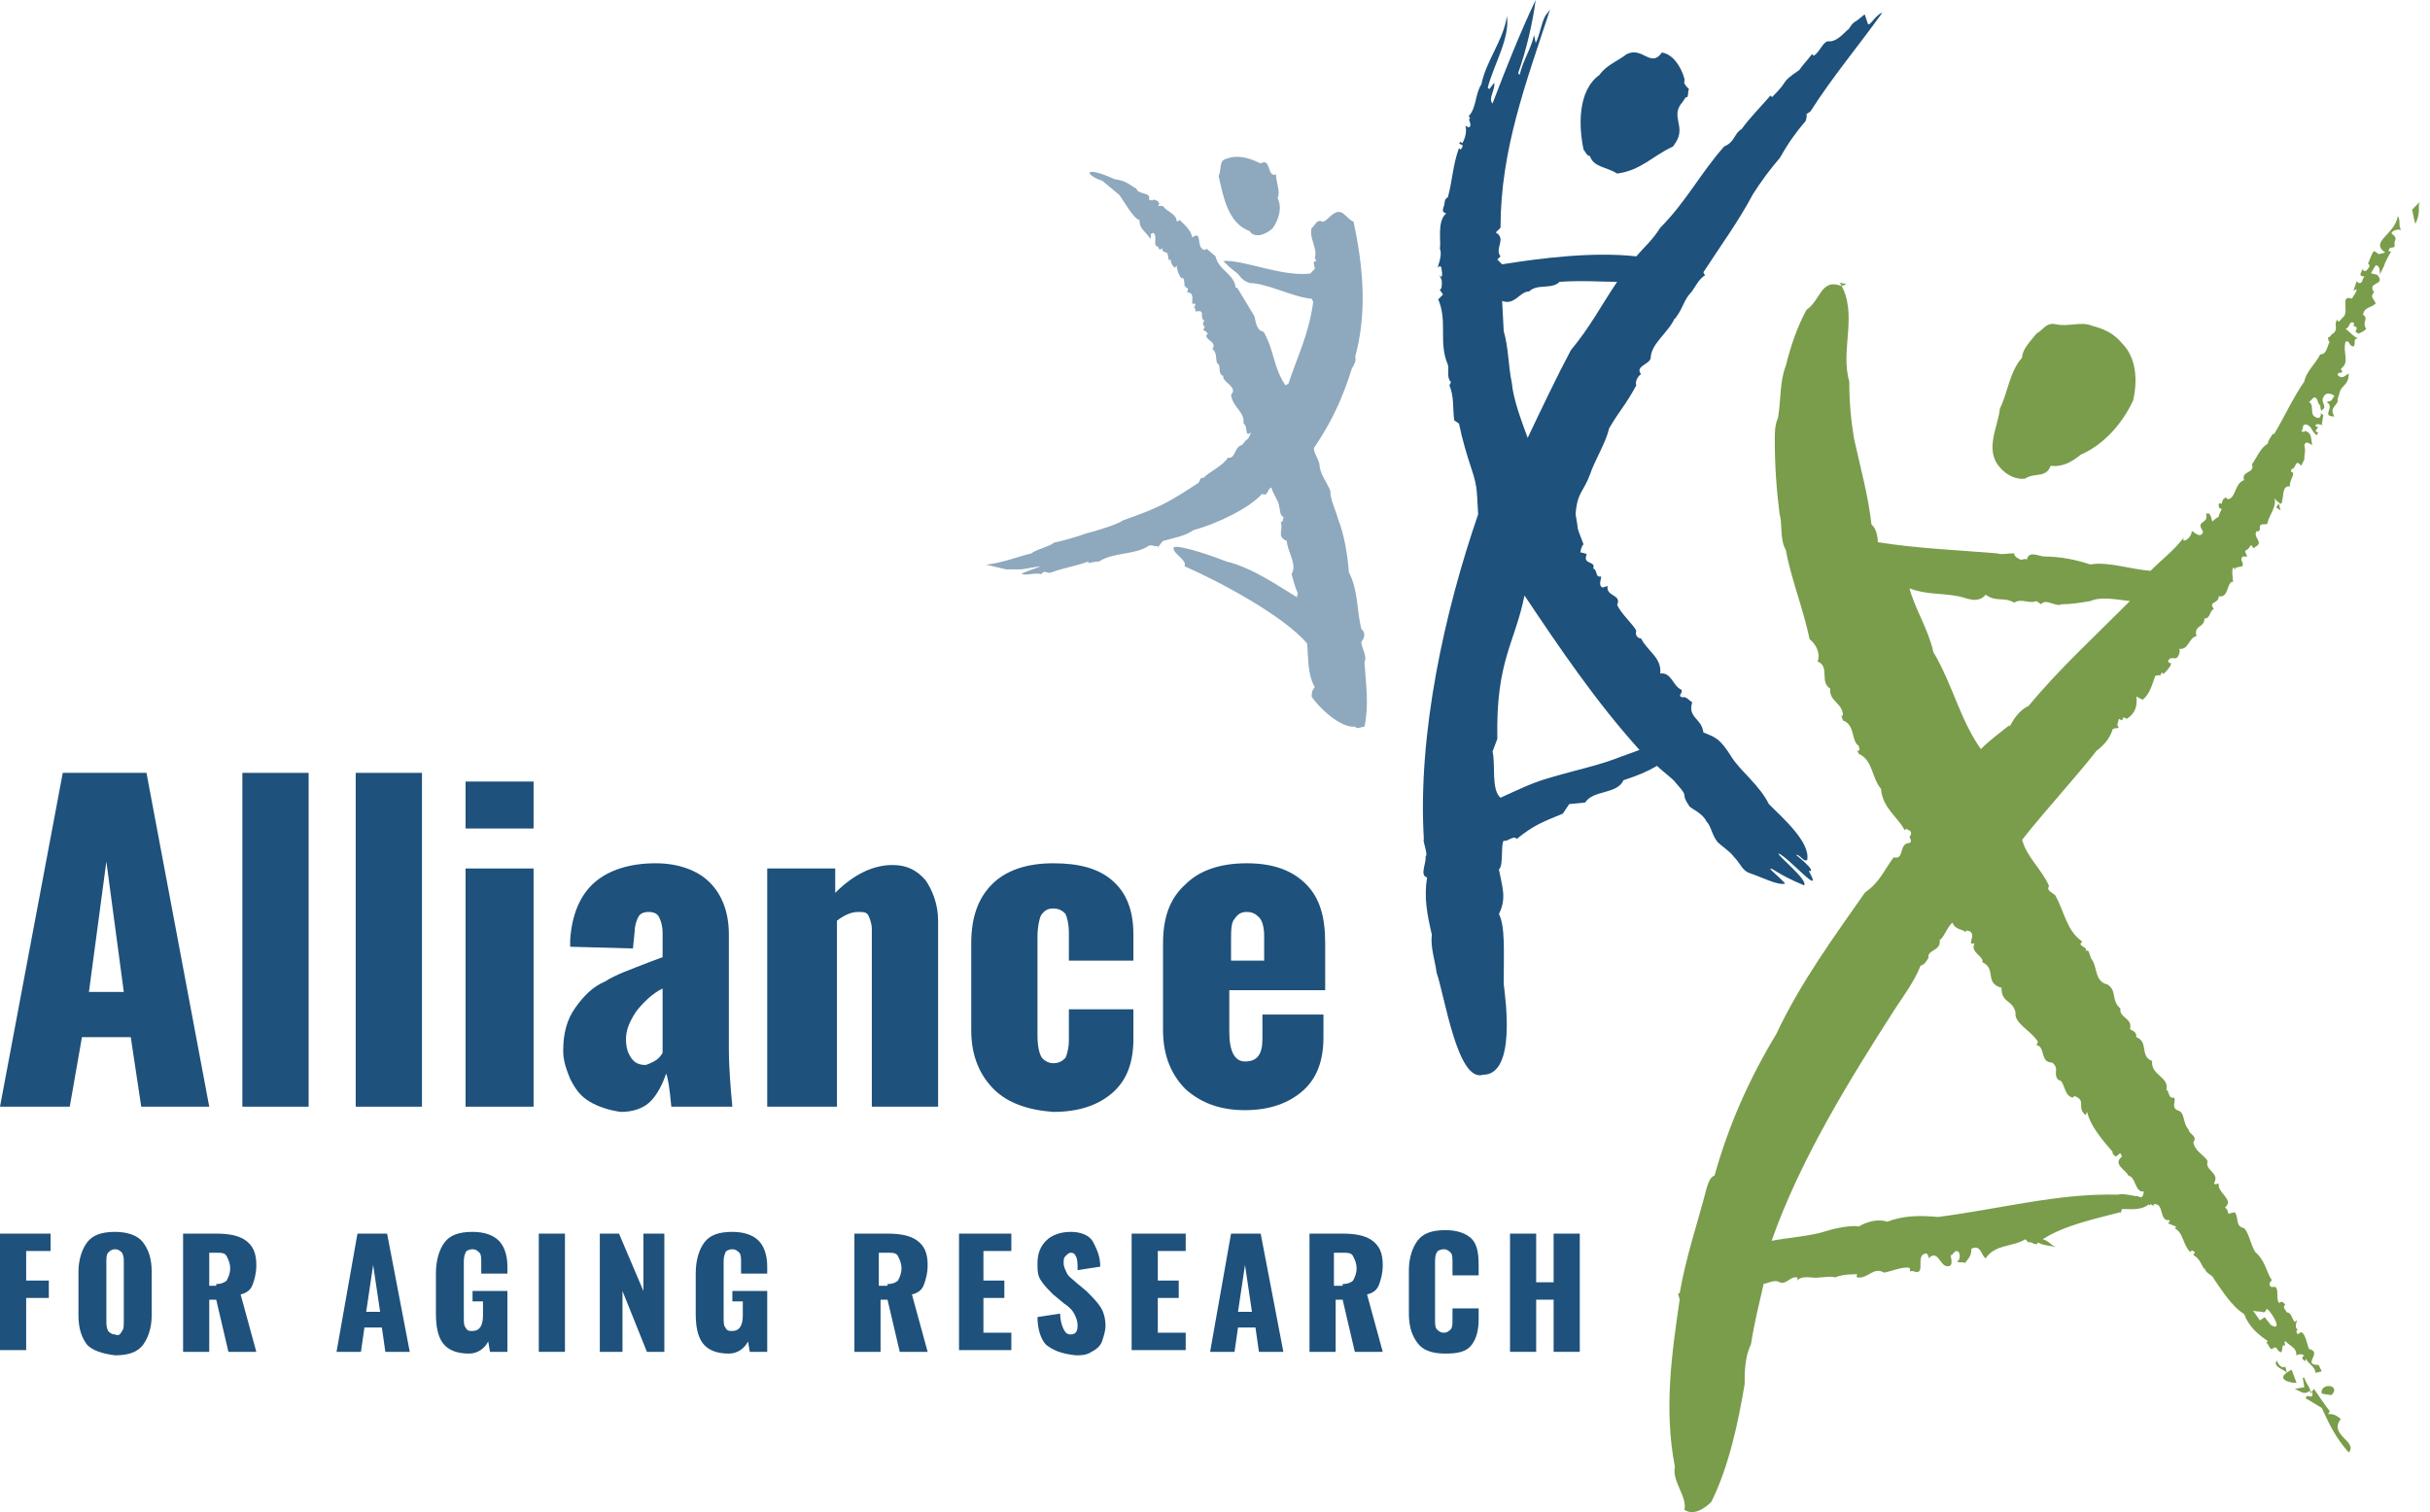
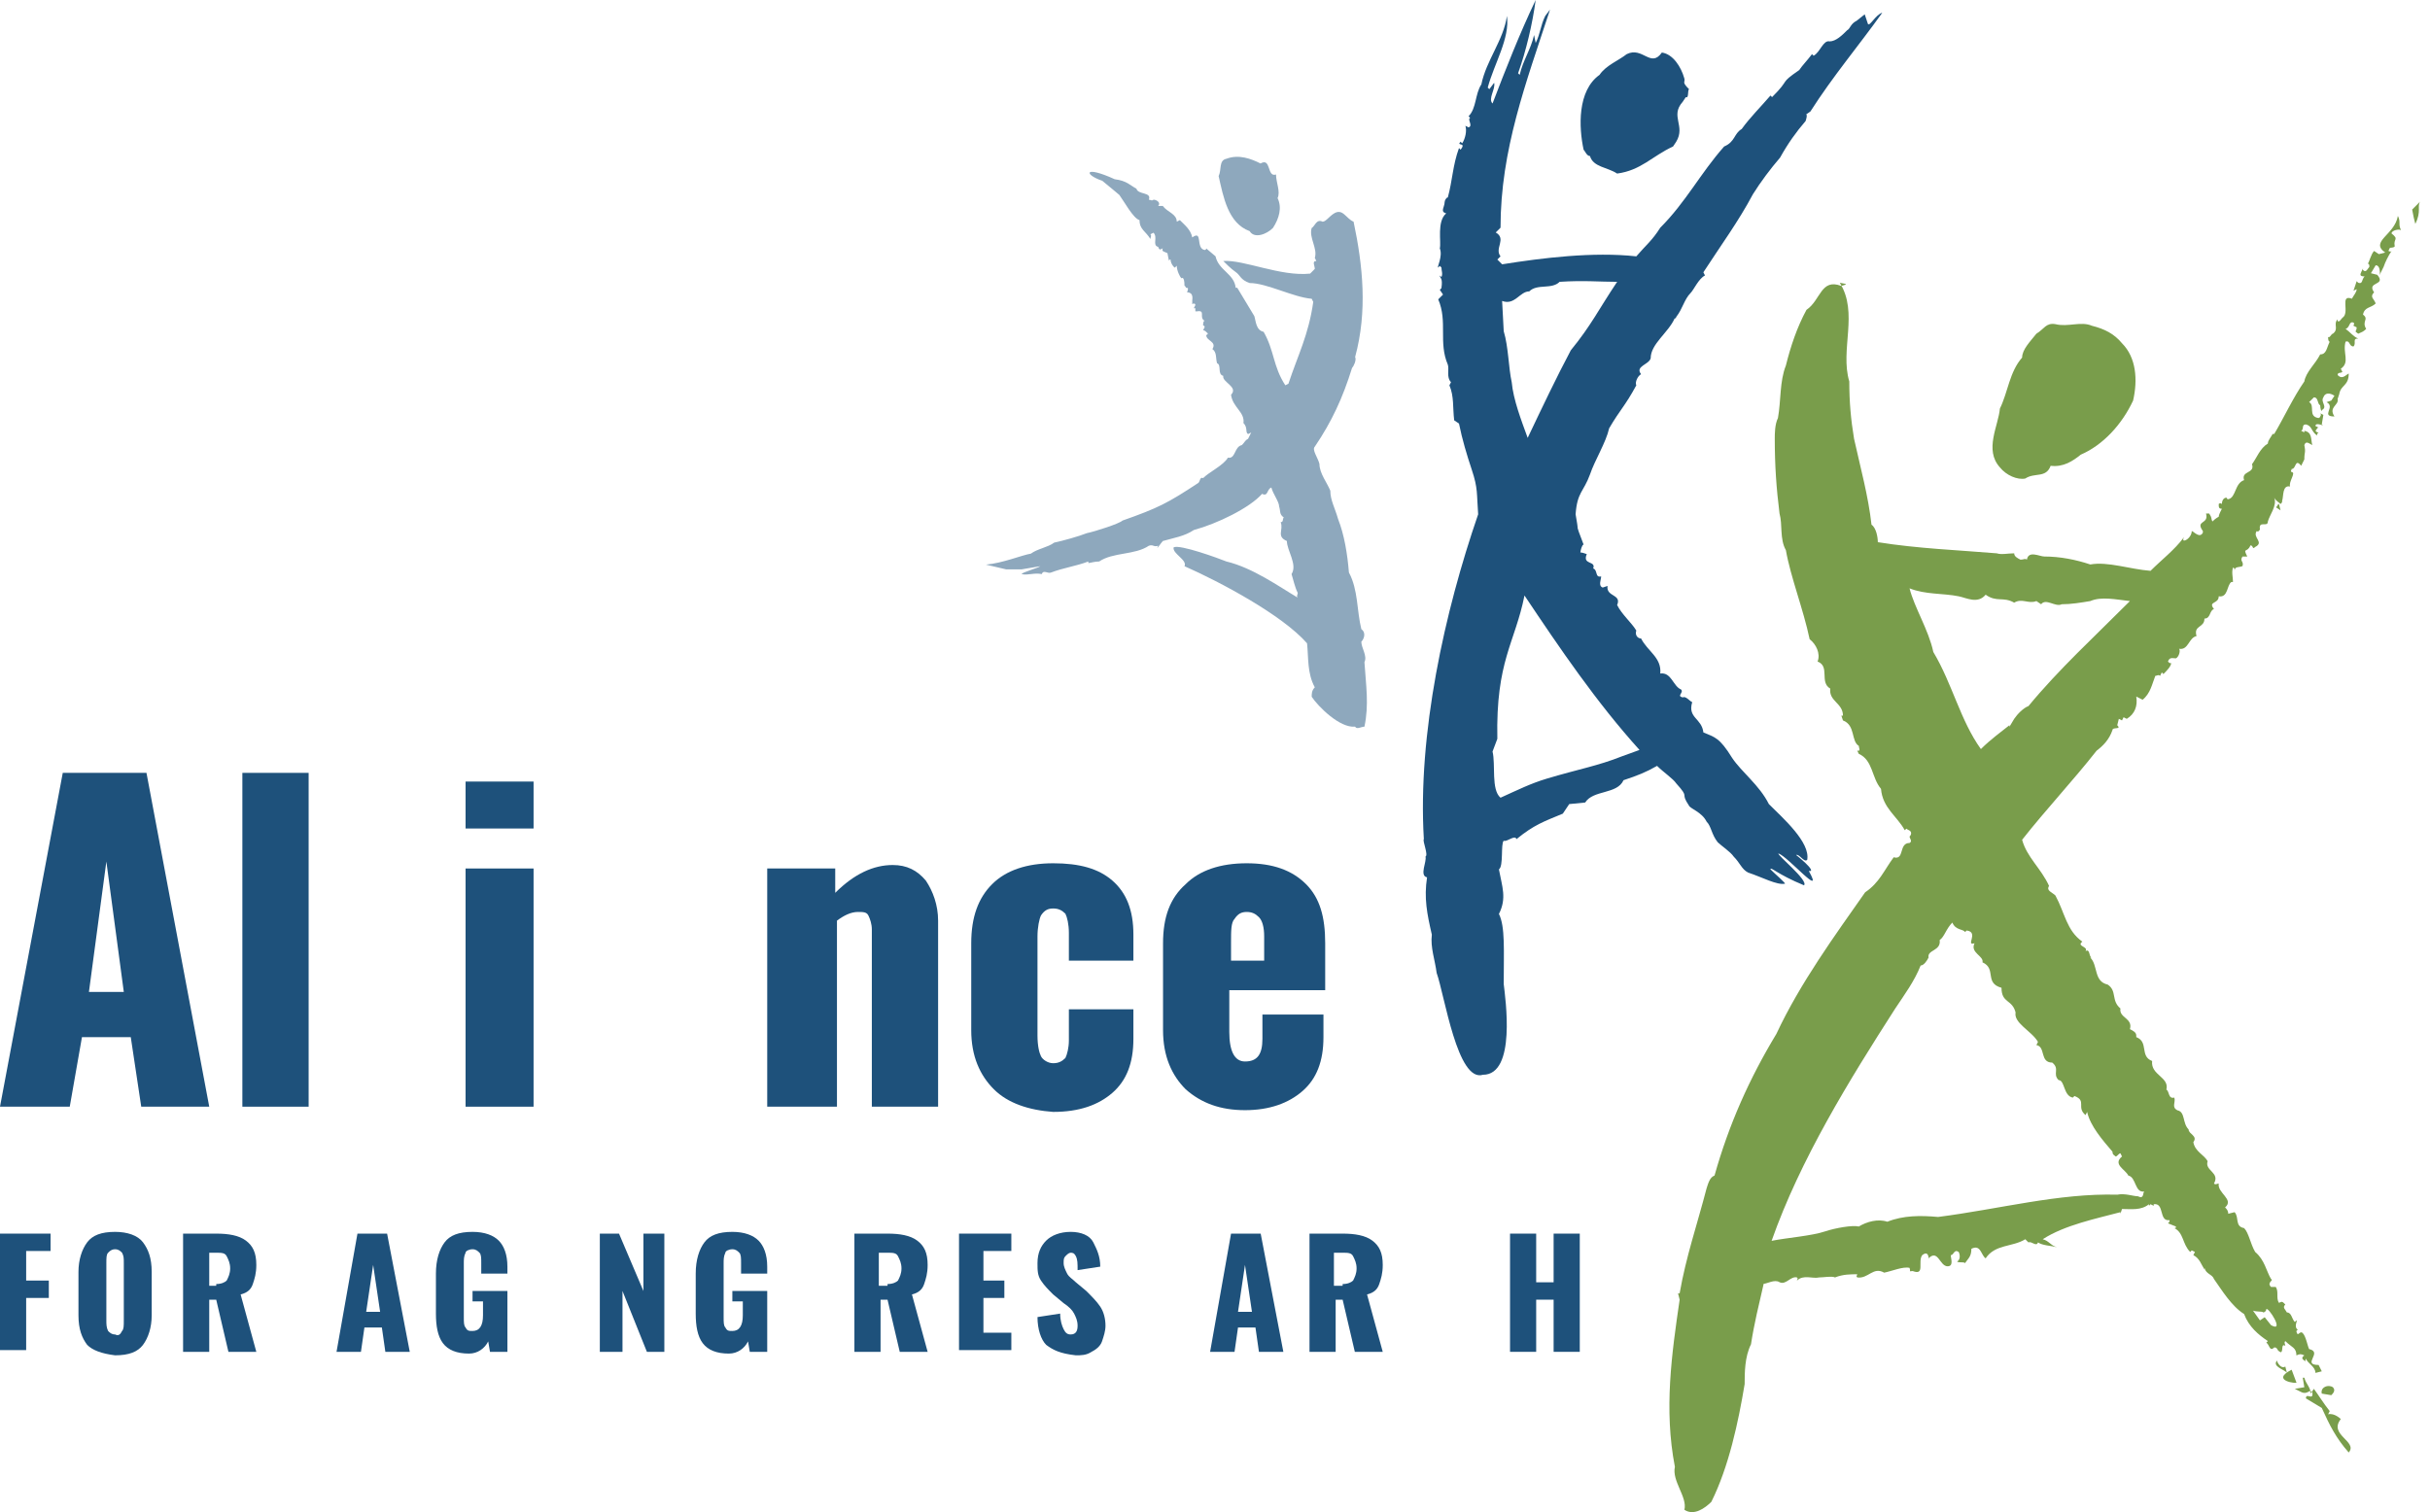
<svg xmlns="http://www.w3.org/2000/svg" width="196px" height="122px" viewBox="0 0 196 122" version="1.1">
  <title>aar-logo-svg</title>
  <g id="AAR-Home" stroke="none" stroke-width="1" fill="none" fill-rule="evenodd">
    <g id="AAR-Home-v3.0" transform="translate(-140, -28)" fill-rule="nonzero">
      <g id="header" transform="translate(140, 20)">
        <g id="aar-logo-svg" transform="translate(0, 8)">
          <path d="M101.671,13.19 C102.547,12.683 102.171,14.333 102.922,14.079 C102.922,14.713 103.297,15.475 103.047,15.983 C103.423,16.744 103.172,17.633 102.672,18.394 C102.171,18.902 101.171,19.283 100.795,18.648 C99.044,18.013 98.668,15.856 98.293,14.206 C98.543,13.698 98.293,12.936 98.919,12.81 C99.919,12.429 100.92,12.81 101.671,13.19 Z M106.676,17.886 C106.175,17.633 106.05,18.267 105.8,18.394 C105.55,19.156 106.3,20.044 106.05,20.806 L106.175,21.059 C105.8,21.059 106.05,21.44 106.05,21.694 L105.675,22.075 C103.297,22.329 100.295,20.932 98.668,21.059 C98.793,21.186 99.294,21.694 99.669,21.948 C100.045,22.202 100.045,22.582 100.795,22.836 C102.171,22.836 104.298,23.979 105.8,24.106 L105.925,24.359 C105.55,27.025 104.674,28.675 103.923,30.959 L103.673,31.086 C102.672,29.563 102.797,28.294 101.921,26.771 C101.296,26.644 101.296,25.882 101.171,25.502 L99.794,23.217 L99.669,23.217 C99.544,22.075 98.293,21.821 98.043,20.679 L97.292,20.044 C97.292,20.171 97.167,20.171 97.167,20.171 C96.416,20.044 97.042,18.521 96.166,19.156 C96.041,18.521 95.54,18.14 95.165,17.759 L94.915,17.886 C94.915,17.252 94.164,17.125 93.789,16.617 L93.414,16.617 C93.664,16.363 93.288,16.11 93.038,16.11 C92.913,16.236 92.788,16.11 92.663,16.11 C92.913,15.475 91.787,15.729 91.662,15.221 C91.161,14.967 90.911,14.586 89.91,14.46 C87.408,13.317 87.408,14.079 88.909,14.586 C89.535,15.094 90.286,15.729 90.286,15.729 C90.661,16.236 91.412,17.633 91.912,17.759 C91.912,18.521 92.413,18.648 92.788,19.283 C92.788,19.156 92.913,19.029 92.788,18.902 L93.038,18.775 C93.414,19.156 92.913,19.79 93.414,19.917 C93.539,20.298 93.664,20.044 93.789,20.044 C93.664,20.298 93.914,20.298 94.164,20.425 L94.289,21.059 C94.289,20.932 94.414,20.932 94.414,20.932 C94.414,21.313 94.79,21.694 94.79,21.567 L94.915,21.44 C94.915,21.821 95.165,22.329 95.29,22.456 C95.29,22.456 95.54,22.202 95.54,23.09 C95.54,22.963 95.666,23.217 95.666,23.217 C95.916,23.217 95.791,23.344 95.791,23.471 C95.54,23.725 96.291,23.344 96.166,24.232 L96.166,24.486 C96.041,24.613 96.416,24.359 96.416,24.613 L96.291,24.867 L96.416,24.867 C96.416,25.121 96.416,25.121 96.416,25.121 L96.541,25.121 C97.292,24.994 96.666,25.629 97.167,25.882 C97.042,25.882 97.042,26.136 97.042,26.263 C97.167,26.263 97.167,26.39 97.167,26.39 L97.042,26.644 C97.167,26.644 97.292,26.771 97.417,26.898 C97.417,27.025 97.292,27.025 97.292,27.025 C97.292,27.532 98.168,27.532 97.792,28.167 C98.168,28.421 98.043,28.928 98.168,29.309 C98.543,29.436 98.168,30.198 98.668,30.325 C98.543,30.832 99.919,31.213 99.294,31.848 C99.419,32.863 100.42,33.244 100.295,34.132 C100.67,34.513 100.42,34.894 100.67,35.021 L100.92,34.894 L100.67,35.401 C100.42,35.528 100.42,35.655 100.17,35.909 C99.544,36.036 99.669,37.051 99.044,36.924 C98.668,37.559 97.542,38.067 97.042,38.574 C96.792,38.448 96.792,38.828 96.666,38.955 C94.164,40.605 93.414,40.986 90.536,42.001 C90.286,42.255 88.284,42.89 87.658,43.017 C87.033,43.271 85.656,43.651 85.031,43.778 C84.53,44.159 83.655,44.286 83.154,44.667 C82.404,44.794 80.902,45.428 79.526,45.555 L81.152,45.936 L81.528,45.936 L82.404,45.936 L83.905,45.682 C83.78,45.809 82.404,46.19 82.404,46.317 C82.904,46.444 83.404,46.19 84.03,46.317 C84.155,45.936 84.53,46.317 84.781,46.19 C85.782,45.809 86.783,45.682 87.783,45.301 L87.783,45.428 C87.909,45.428 88.284,45.301 88.659,45.301 C89.785,44.54 91.537,44.794 92.663,44.032 C93.038,43.905 93.038,44.159 93.414,44.032 C93.163,44.54 93.664,43.778 93.789,43.651 C94.665,43.397 95.54,43.271 96.291,42.763 C98.168,42.255 100.795,40.986 101.796,39.844 C102.297,40.098 102.171,39.463 102.547,39.336 C102.672,39.844 103.172,40.478 103.172,40.859 C103.297,41.24 103.172,41.494 103.548,41.747 C103.423,41.874 103.548,42.128 103.297,42.128 C103.548,42.763 102.922,43.271 103.798,43.651 C103.798,44.413 104.674,45.555 104.173,46.317 C104.298,46.697 104.424,47.332 104.674,47.84 C104.674,47.967 104.549,48.094 104.674,48.22 C103.172,47.332 101.045,45.809 98.919,45.301 C98.293,45.047 95.165,43.905 94.665,44.159 C94.54,44.667 95.791,45.174 95.54,45.682 C98.418,46.951 103.423,49.617 105.424,51.901 C105.55,53.043 105.424,54.313 106.05,55.455 C105.8,55.709 105.8,55.963 105.8,56.216 C106.3,56.978 108.052,58.755 109.303,58.628 C109.428,58.882 109.803,58.628 110.054,58.628 C110.429,56.851 110.179,55.328 110.054,53.424 C110.304,52.916 109.803,52.282 109.803,51.774 C110.054,51.52 110.179,51.013 109.803,50.759 C109.428,49.236 109.553,47.586 108.802,46.19 C108.677,44.667 108.427,43.144 107.927,41.874 C107.676,40.986 107.301,40.351 107.301,39.59 C107.051,38.955 106.425,38.194 106.425,37.432 C106.3,36.924 105.8,36.29 106.05,36.036 C107.426,34.005 108.302,32.102 109.053,29.69 C109.178,29.563 109.428,29.055 109.303,28.802 C110.304,25.121 109.929,21.44 109.178,17.886 C108.552,17.633 108.302,16.744 107.551,17.252 C107.176,17.506 106.926,17.886 106.676,17.886 Z" id="Shape" fill="#8EA8BD" />
          <path d="M168.728,26.282 C169.751,26.539 170.518,26.924 171.157,27.694 C172.308,28.85 172.436,30.647 172.053,32.317 C171.157,34.243 169.623,35.912 167.832,36.682 C167.193,37.196 166.426,37.709 165.403,37.581 C165.019,38.608 164.124,38.095 163.356,38.608 C162.717,38.737 161.822,38.351 161.31,37.709 C160.031,36.297 161.182,34.371 161.31,32.959 C161.95,31.675 162.078,30.005 163.101,28.85 C163.101,28.208 163.74,27.566 164.252,26.924 C164.891,26.539 165.019,26.025 165.786,26.153 C166.809,26.41 167.832,25.897 168.728,26.282 Z M194.688,17.551 L194.816,18.064 C195.328,17.037 194.944,16.652 195.2,16.267 L194.561,16.909 L194.688,17.551 Z M183.818,40.663 C183.69,40.663 183.69,40.919 183.562,40.919 L183.946,41.176 L183.818,40.663 Z M148.522,23.072 C146.859,22.43 146.859,24.227 145.708,24.998 C144.941,26.41 144.429,27.951 144.046,29.492 C143.534,30.776 143.662,32.317 143.406,33.729 C143.15,34.243 143.15,35.013 143.15,35.398 C143.15,37.581 143.278,39.379 143.534,41.433 C143.79,42.332 143.534,43.487 144.046,44.386 C144.429,46.569 145.452,49.137 145.964,51.577 C146.476,51.962 146.859,52.732 146.603,53.374 C147.626,53.759 146.731,55.043 147.626,55.557 C147.499,56.584 148.65,56.713 148.65,57.74 L148.522,57.74 L148.65,58.125 C149.673,58.51 149.289,59.794 149.928,60.179 C149.928,60.308 150.056,60.565 149.928,60.565 L149.801,60.565 L149.928,60.821 C151.079,61.335 150.952,62.747 151.719,63.646 C151.847,65.187 152.998,65.829 153.637,66.985 L153.765,66.856 C153.893,66.985 154.149,66.985 154.149,67.241 C154.149,67.37 154.021,67.498 154.021,67.498 C154.021,67.627 154.277,67.883 154.021,68.012 C153.126,68.012 153.637,69.424 152.742,69.167 C151.975,70.195 151.591,71.222 150.44,71.992 C148.01,75.459 145.197,79.311 143.278,83.42 C141.104,87.015 139.442,90.738 138.291,94.847 C137.907,94.976 137.779,95.489 137.651,95.874 C136.884,98.828 135.989,101.396 135.477,104.349 L135.349,104.349 L135.477,104.862 C134.838,109.228 134.198,113.722 135.094,118.344 C134.838,119.5 136.117,120.784 135.861,121.811 C136.628,122.325 137.524,121.683 138.035,121.169 C139.442,118.344 140.209,114.749 140.721,111.668 C140.721,110.769 140.721,109.485 141.232,108.458 C141.488,106.788 141.872,105.248 142.255,103.578 C142.511,103.578 143.15,103.193 143.534,103.45 C144.046,103.707 144.429,102.936 144.941,103.065 C145.069,103.193 144.941,103.193 144.941,103.322 C145.452,102.808 146.22,103.193 146.731,103.065 C147.115,103.065 147.754,102.936 148.01,103.065 C148.65,102.808 149.289,102.808 149.801,102.808 C149.801,102.936 149.673,102.936 149.801,103.065 C150.696,103.193 151.079,102.166 151.975,102.68 C152.614,102.551 153.509,102.166 154.021,102.294 C154.149,102.68 153.893,102.551 154.277,102.551 C155.3,102.936 154.66,101.781 155.044,101.267 C155.683,100.754 155.555,101.909 155.555,101.524 C156.323,100.754 156.451,102.166 157.09,102.166 C157.602,102.166 157.346,101.524 157.346,101.267 C157.602,101.267 157.602,100.754 157.985,101.01 C158.113,101.267 158.113,101.652 157.857,101.781 L157.857,101.781 C157.985,101.909 158.369,101.781 158.497,101.909 C158.753,101.524 159.008,101.396 159.008,100.754 C159.776,100.368 159.776,101.267 160.159,101.524 C160.927,100.368 162.333,100.625 163.356,99.983 L163.612,100.24 C163.868,100.112 164.252,100.625 164.38,100.24 C164.763,100.497 165.403,100.497 165.914,100.625 C165.403,100.497 165.275,100.112 164.763,99.983 C166.554,98.828 169.111,98.314 171.03,97.8 L171.03,97.929 L171.157,97.544 C171.925,97.544 172.692,97.672 173.332,97.158 L173.332,97.287 L173.459,97.158 L173.715,97.287 L173.715,97.158 C174.61,97.03 174.099,98.571 174.994,98.442 C174.994,98.571 174.994,98.571 174.866,98.699 L175.506,98.956 C175.506,99.084 175.506,99.084 175.378,99.084 C176.145,99.47 176.017,100.368 176.657,101.01 L176.784,100.882 L177.04,101.01 L176.912,101.267 C177.424,101.524 177.552,102.038 177.808,102.423 L177.808,102.294 C177.935,102.808 178.447,102.808 178.575,103.193 C179.214,104.092 179.982,105.376 181.005,106.018 C181.388,107.045 182.156,107.687 182.923,108.201 L182.795,108.329 C183.051,108.458 183.051,109.1 183.435,108.714 C183.562,108.714 183.562,108.714 183.69,108.843 C183.69,108.971 183.946,109.1 183.946,109.1 C184.202,109.1 183.946,108.329 184.33,108.586 C184.33,108.458 184.202,108.329 184.33,108.201 C184.841,108.714 185.225,108.714 185.225,109.356 C185.481,109.228 185.609,109.228 185.864,109.356 C185.481,109.613 185.864,109.742 185.992,109.87 C185.864,109.742 185.992,109.742 185.992,109.613 C186.12,109.998 186.76,110.255 186.76,110.769 L187.271,110.64 L187.015,110.127 C185.609,110.127 187.399,109.1 186.248,108.843 C186.12,108.586 185.992,107.816 185.736,107.559 C185.481,107.302 185.353,107.944 185.225,107.43 C185.225,107.43 185.225,107.302 185.353,107.302 C184.969,107.045 185.353,106.532 185.225,106.532 L185.097,106.66 C184.841,106.403 184.841,105.89 184.458,105.89 C184.33,105.633 184.074,105.504 184.33,105.248 C184.074,104.991 184.074,104.991 183.818,105.119 C183.562,104.734 183.818,104.22 183.562,103.835 L183.179,103.835 C182.795,103.45 183.435,103.322 183.179,103.193 C182.795,102.551 182.667,101.652 181.9,101.01 C181.516,100.368 181.388,99.47 181.005,99.084 C180.237,98.956 180.621,98.186 180.237,97.8 L179.726,97.929 C179.726,97.672 179.598,97.544 179.47,97.415 C180.237,96.773 178.831,96.26 178.959,95.489 C178.831,95.489 178.703,95.618 178.575,95.489 C179.086,94.59 177.808,94.462 178.063,93.692 C177.808,93.178 177.04,92.921 176.912,92.151 C177.296,91.637 176.529,91.509 176.529,91.124 C176.017,90.61 176.273,89.711 175.633,89.583 C175.122,89.326 175.506,88.941 175.378,88.556 C174.866,88.684 174.994,88.042 174.738,87.914 C174.994,86.886 173.459,86.758 173.587,85.602 C172.564,85.217 173.332,84.062 172.308,83.676 L172.308,83.548 C172.308,83.291 172.053,83.163 171.797,83.034 C172.053,82.136 170.902,82.136 171.03,81.365 C170.262,80.723 170.774,79.953 170.007,79.439 C168.856,79.182 169.239,77.898 168.6,77.257 L168.728,77.257 C168.472,77.257 168.6,76.486 168.216,76.743 C168.472,76.358 167.449,76.358 167.96,75.973 C166.681,75.074 166.554,73.661 165.786,72.249 C165.531,71.992 165.019,71.864 165.275,71.479 C164.635,70.066 163.484,69.167 163.101,67.755 C165.019,65.315 167.193,63.004 169.111,60.565 C169.623,60.179 170.134,59.666 170.39,58.895 C170.39,58.639 171.157,58.895 170.774,58.51 L170.902,57.997 L171.157,58.125 L171.285,57.868 L171.541,57.997 C172.181,57.611 172.436,56.969 172.308,56.199 L172.82,56.456 C173.459,55.942 173.587,55.172 173.843,54.53 C173.971,54.53 174.099,54.401 174.227,54.53 L174.355,54.273 C174.355,54.273 174.483,54.273 174.483,54.401 C174.738,54.145 175.122,53.759 175.122,53.503 C174.994,53.503 174.994,53.503 174.866,53.374 C174.994,52.989 175.25,53.117 175.506,53.117 C175.761,52.989 175.889,52.475 175.761,52.347 C176.529,52.475 176.529,51.448 177.168,51.32 C176.912,50.421 177.808,50.678 177.808,49.907 C178.319,49.907 178.191,49.265 178.575,49.137 C178.063,48.495 178.959,48.752 178.959,48.11 C179.726,48.238 179.598,47.211 179.982,46.954 L180.109,46.954 C180.109,46.569 179.982,46.184 180.109,45.799 C180.237,45.799 180.237,45.927 180.237,46.055 C180.237,45.67 180.621,45.799 180.877,45.67 C181.005,45.285 180.621,45.285 180.877,44.9 L181.26,44.9 C180.877,44.129 181.26,44.643 181.516,44.001 C181.772,44.001 181.644,44.386 181.9,44.129 C182.667,43.744 181.644,43.359 182.028,42.845 C182.156,42.974 182.284,42.717 182.284,42.717 C182.156,41.947 182.923,42.589 182.923,42.075 C183.051,41.561 183.69,40.791 183.435,40.149 C183.562,40.406 183.818,40.534 183.946,40.663 C184.074,40.534 184.074,40.534 184.074,40.406 C184.202,40.021 184.074,39.122 184.713,39.25 C184.585,38.865 185.225,38.095 184.841,38.095 C184.713,37.966 184.841,37.966 184.841,37.838 C185.225,37.838 185.097,36.939 185.609,37.581 L185.864,37.067 C185.864,36.425 185.992,36.554 185.864,35.912 C185.992,35.527 186.248,35.783 186.504,35.912 C186.376,35.398 186.504,34.885 185.864,34.756 L185.864,34.885 L185.609,34.756 C185.864,34.628 185.609,34.243 185.992,34.243 C186.504,34.371 186.376,34.756 186.887,35.141 C186.887,35.013 186.887,35.013 187.015,34.885 C186.887,34.885 186.887,34.885 186.76,34.756 C186.887,34.628 186.887,34.499 187.015,34.499 L186.76,34.371 C186.76,33.986 187.655,34.499 187.271,34.243 L187.399,33.472 L187.143,33.344 C187.271,33.472 187.143,33.601 187.143,33.601 C187.143,33.729 187.143,33.601 187.015,33.729 C186.12,33.601 186.76,32.702 186.248,32.445 L186.632,32.06 C187.015,32.06 186.887,32.573 187.143,32.702 C187.143,32.959 187.271,33.344 187.271,33.087 C187.783,32.83 187.143,32.445 187.399,32.06 C187.527,31.675 187.911,31.675 188.294,31.931 L188.038,32.317 C187.655,32.445 187.655,32.445 187.655,32.445 C188.422,32.83 187.143,33.601 188.294,33.601 C187.783,32.83 188.678,32.702 188.55,32.188 L188.678,31.803 C188.806,31.033 189.445,31.161 189.445,30.134 C189.189,30.262 188.934,30.647 188.55,30.262 C188.55,30.005 188.806,30.134 188.934,30.005 L188.806,29.749 C189.573,29.235 188.934,28.465 189.189,27.566 C189.573,27.437 189.445,27.951 189.829,27.951 C190.085,27.694 189.701,27.309 190.212,27.309 C189.829,27.181 189.573,26.795 189.189,26.539 C189.573,26.41 189.445,25.897 189.829,26.025 C189.957,26.153 189.829,26.153 189.829,26.282 L190.085,26.41 C190.085,26.795 189.829,26.667 190.212,26.924 C190.468,26.795 190.596,26.795 190.852,26.539 C190.468,25.897 191.108,25.768 190.596,25.383 C190.724,24.741 191.236,24.869 191.619,24.484 C191.491,24.099 191.108,23.971 191.491,23.585 C190.852,22.687 192.514,23.072 191.747,22.173 L191.236,22.045 L191.619,21.403 C192.131,21.403 191.875,22.558 192.003,22.045 L192.259,21.531 C192.387,21.146 192.642,20.632 192.898,20.247 C192.77,20.375 192.77,20.247 192.642,20.247 L192.77,19.99 C192.77,19.99 193.154,19.99 193.154,19.862 C193.026,19.22 193.537,19.348 192.898,18.835 C192.898,18.578 193.537,18.449 193.665,18.578 C193.41,18.064 193.665,17.936 193.41,17.422 C193.154,18.963 191.108,19.477 192.387,20.375 L191.875,20.504 L191.491,20.247 C191.236,20.504 191.108,21.146 190.98,21.274 C191.108,21.274 191.108,21.403 191.108,21.531 C190.98,21.659 190.852,22.045 190.596,21.788 L190.596,21.659 L190.468,21.916 C190.34,22.173 190.34,22.301 190.724,22.301 C190.468,22.558 190.596,22.943 190.212,22.815 L190.085,22.687 L189.829,23.457 L190.085,23.329 C190.085,23.585 189.829,23.842 189.701,24.099 C188.678,23.714 189.573,25.255 188.934,25.64 L188.934,25.64 C188.806,25.768 188.678,26.025 188.55,25.897 L188.55,25.768 C188.166,26.153 188.678,26.539 188.166,26.924 C188.038,26.924 187.911,27.309 187.783,27.181 C187.783,27.309 187.783,27.566 187.911,27.566 C187.655,28.079 187.655,28.593 187.143,28.593 C186.76,29.363 185.992,30.005 185.864,30.776 C184.969,32.06 184.202,33.729 183.435,35.013 L183.307,35.013 C183.179,35.27 182.923,35.527 182.923,35.783 C182.284,36.169 182.028,36.939 181.644,37.453 C181.9,38.223 180.749,37.966 181.005,38.737 C180.237,38.993 180.365,40.149 179.726,40.277 C179.726,40.277 179.598,40.277 179.598,40.149 C179.342,40.149 179.214,40.406 179.214,40.663 C179.214,40.663 179.086,40.534 178.959,40.663 C178.959,40.919 178.959,41.048 179.214,41.048 L179.086,41.305 C179.086,41.305 178.959,41.561 178.959,41.69 C178.959,41.69 178.703,41.818 178.447,42.075 C178.319,41.818 178.447,41.818 178.191,41.433 L177.935,41.433 C178.191,42.332 177.04,41.947 177.68,42.845 L177.552,42.845 L177.68,42.845 L177.68,42.974 C177.424,43.487 176.912,42.845 176.784,42.845 C176.784,43.231 176.401,43.616 176.145,43.616 C176.017,43.487 176.145,43.487 176.145,43.359 C175.378,44.386 174.355,45.157 173.459,46.055 C171.797,45.927 170.007,45.285 168.6,45.542 C167.449,45.157 166.17,44.9 164.891,44.9 C164.507,44.9 163.612,44.386 163.484,45.157 C163.356,45.028 163.229,45.157 162.973,45.157 C162.717,45.028 162.461,44.9 162.461,44.643 C161.95,44.643 161.438,44.771 161.055,44.643 C157.985,44.386 154.66,44.258 151.463,43.744 C151.463,43.359 151.335,42.589 150.952,42.332 C150.696,40.021 150.056,37.709 149.545,35.398 C149.289,33.857 149.161,32.445 149.161,30.776 C148.394,28.208 149.928,25.255 148.394,22.815 C149.161,22.943 148.905,22.943 148.522,23.072 Z M157.985,48.11 L157.985,48.11 C158.625,48.238 159.52,48.752 160.159,47.981 C161.055,48.623 161.566,48.11 162.461,48.623 C163.101,48.238 163.612,48.752 164.252,48.495 L164.635,48.752 C165.019,48.238 165.786,49.009 166.298,48.752 C167.065,48.752 167.832,48.623 168.6,48.495 C169.495,48.11 170.646,48.367 171.797,48.495 C168.983,51.32 166.042,54.016 163.612,56.969 C163.229,57.098 162.717,57.611 162.461,57.997 L162.078,58.639 L162.078,58.51 C161.438,59.024 160.543,59.666 159.776,60.436 C158.113,58.125 157.474,55.172 155.939,52.604 C155.555,50.806 154.404,49.009 154.021,47.468 C155.3,47.981 156.706,47.853 157.985,48.11 Z M158.497,75.202 L158.625,75.074 C159.648,75.202 158.497,76.358 159.264,76.101 C158.88,76.871 160.031,77.128 159.904,77.642 C161.055,78.155 160.031,79.311 161.438,79.696 C161.438,80.98 162.333,80.595 162.589,81.75 L162.589,81.622 C162.333,82.521 163.868,83.163 164.38,84.062 L164.252,84.318 C165.019,84.447 164.507,85.731 165.531,85.731 C166.17,86.244 165.531,86.63 166.042,87.143 C166.554,87.143 166.426,88.427 167.193,88.556 L167.321,88.427 C168.344,88.812 167.449,89.326 168.216,89.968 L168.344,89.711 C168.6,90.867 169.623,92.022 170.39,92.921 C170.39,93.178 170.518,93.178 170.646,93.306 C170.774,93.306 170.902,93.05 171.03,93.05 L171.157,93.306 C170.39,93.948 171.413,94.334 171.669,94.847 C172.308,94.976 172.181,96.26 172.948,96.131 C172.82,96.26 172.948,96.773 172.436,96.516 C172.053,96.516 171.413,96.26 170.774,96.388 C166.042,96.26 161.31,97.544 156.323,98.186 C154.916,98.057 153.509,98.057 152.23,98.571 C151.463,98.314 150.568,98.571 149.928,98.956 C149.417,98.828 148.01,99.084 147.243,99.341 C146.092,99.726 144.174,99.855 142.895,100.112 C145.197,93.563 149.161,87.143 152.87,81.365 C153.637,80.21 154.404,79.182 154.916,77.898 C155.172,77.898 155.428,77.513 155.555,77.257 C155.428,76.615 156.579,76.743 156.451,75.844 C156.834,75.587 156.962,74.945 157.474,74.432 C157.729,75.074 158.369,74.945 158.497,75.202 Z M182.539,105.89 C182.667,105.89 182.795,105.761 182.795,105.633 C182.923,105.376 184.33,107.559 183.179,106.917 L182.667,106.275 L182.284,106.532 L181.644,105.633 C181.644,105.89 182.539,105.761 182.539,105.89 Z M184.33,110.255 L184.458,110.769 C184.33,110.512 183.179,110.255 183.69,109.742 C183.562,109.742 183.946,110.512 184.33,110.255 Z M185.225,111.539 C185.353,111.668 183.051,111.411 184.841,110.512 L185.225,111.539 Z M185.864,111.154 C185.992,111.668 186.376,111.924 186.376,112.438 L186.632,112.053 C187.015,112.566 187.399,113.208 187.911,113.85 L187.783,114.107 C188.294,113.979 188.806,114.492 188.806,114.492 C187.783,115.776 190.212,116.29 189.445,117.189 C188.422,116.033 187.911,115.006 187.271,113.594 L185.992,112.823 C185.992,112.31 186.632,113.08 186.504,112.31 C186.248,112.053 186.12,112.566 185.609,112.31 L185.097,112.053 L185.864,111.924 L185.736,111.154 L185.864,111.154 Z M188.166,111.924 C188.422,112.181 188.166,112.438 188.038,112.566 L187.271,112.438 C187.143,111.924 187.783,111.668 188.166,111.924 Z" id="Shape" fill="#799D4B" />
          <path d="M134.043,4.239 C134.945,4.368 135.589,5.396 135.846,6.295 C135.975,6.68 135.589,6.552 136.233,7.194 C136.104,7.323 136.233,7.965 135.975,7.836 L135.718,8.222 C134.687,9.378 135.975,10.149 135.202,11.433 L134.945,11.819 C133.27,12.59 132.368,13.746 130.435,14.003 C129.662,13.489 128.503,13.489 128.245,12.59 C127.987,12.59 127.859,12.204 127.73,12.076 C127.343,10.277 127.214,7.323 129.018,6.038 C129.533,5.267 130.564,4.882 131.208,4.368 C132.497,3.726 133.141,5.524 134.043,4.239 Z M150.405,1.156 L149.761,1.67 C149.245,1.927 149.245,2.312 148.988,2.441 C148.601,2.826 148.086,3.34 147.571,3.34 C147.055,3.212 146.798,4.239 146.282,4.496 L146.153,4.368 C145.767,4.882 145.38,5.267 145.123,5.652 C143.448,6.809 144.479,6.295 142.932,7.836 L142.804,7.708 C142.031,8.607 141.129,9.506 140.485,10.406 C139.84,10.791 139.969,11.433 139.067,11.819 C137.135,14.003 135.975,16.315 133.914,18.371 C133.27,19.398 132.754,19.784 131.981,20.683 C128.503,20.298 124.38,20.811 121.159,21.325 L120.773,20.94 L121.03,20.683 C120.515,20.041 121.546,19.27 120.644,18.756 L121.03,18.371 C121.03,12.076 123.092,6.68 125.024,0.771 L124.638,1.285 C124.251,2.055 124.251,2.698 123.865,3.469 L123.736,2.826 C123.478,3.982 122.834,4.882 122.576,6.038 C122.576,6.038 122.447,5.909 122.447,5.909 C123.092,4.111 123.607,1.927 123.865,0 C122.576,2.698 121.417,5.652 120.386,8.35 C119.999,7.965 120.644,7.194 120.515,6.68 L120.128,7.194 L119.999,7.066 C120.515,5.139 121.803,3.083 121.546,1.285 C121.288,3.212 119.871,4.882 119.484,6.809 C118.969,7.579 119.098,8.736 118.453,9.378 L118.582,9.506 C118.325,9.635 118.84,10.149 118.453,10.277 L118.196,10.149 C118.325,10.534 118.196,11.177 117.938,11.562 L117.809,11.433 C117.423,11.819 118.325,11.433 117.809,12.076 L117.68,11.947 C117.165,13.36 117.165,14.517 116.779,15.93 C116.65,15.93 116.521,16.187 116.521,16.315 C116.521,16.701 116.134,17.086 116.65,17.214 C115.877,17.857 116.263,19.527 116.134,20.041 C116.392,20.683 115.877,21.582 116.006,21.582 L116.134,21.454 L116.263,21.582 C116.263,21.839 116.392,22.096 116.263,22.353 L116.134,22.225 C116.134,22.482 116.392,22.353 116.263,23.252 L116.134,23.381 L116.392,23.766 L116.006,24.152 C116.779,25.95 116.006,27.62 116.779,29.419 C116.907,29.804 116.65,30.446 117.036,30.832 L116.907,31.089 C117.294,31.988 117.165,32.887 117.294,33.915 L117.68,34.172 C117.938,35.457 118.325,36.741 118.711,37.897 C119.226,39.439 119.098,39.824 119.226,41.494 C116.521,49.331 114.331,59.223 114.846,67.701 C114.717,67.83 115.233,68.986 114.975,69.115 C115.104,69.5 114.459,70.656 115.104,70.785 C114.846,72.455 115.104,73.739 115.49,75.409 C115.361,76.437 115.748,77.465 115.877,78.493 C116.521,80.291 117.552,87.357 119.613,86.714 C122.319,86.714 121.417,80.548 121.288,79.392 C121.288,76.694 121.417,74.767 120.901,73.739 C121.546,72.455 121.159,71.555 120.901,70.142 C121.288,69.885 121.03,68.087 121.288,67.83 C121.546,67.958 122.19,67.316 122.319,67.701 C123.736,66.545 124.509,66.288 126.055,65.646 L126.57,64.875 L127.859,64.747 C128.503,63.719 130.435,64.104 130.951,62.948 C132.11,62.563 132.754,62.306 133.656,61.792 C134.172,62.306 134.945,62.82 135.202,63.205 C136.362,64.49 135.46,63.848 136.233,65.004 C136.362,65.261 137.264,65.518 137.65,66.288 C138.037,66.674 138.037,67.316 138.552,67.958 C138.81,68.215 139.583,68.729 139.84,69.115 C140.356,69.628 140.485,70.142 141,70.399 C142.159,70.785 143.319,71.427 143.963,71.299 C144.092,71.299 143.19,70.528 142.804,70.142 C142.804,69.885 143.319,70.528 145.509,71.427 C145.896,71.042 143.319,68.986 143.448,68.858 C144.221,69.115 147.184,72.583 145.896,70.271 C146.669,70.399 144.736,68.858 144.865,68.986 C145.123,68.858 145.509,69.628 145.767,69.372 C146.025,67.958 143.834,66.031 142.675,64.875 C141.902,63.334 140.485,62.306 139.712,61.15 C138.681,59.48 138.294,59.48 137.392,59.094 C137.264,57.938 136.104,57.938 136.491,56.653 C136.233,56.525 135.975,56.14 135.718,56.268 C135.202,56.14 135.846,55.883 135.589,55.626 C134.945,55.369 134.816,54.213 133.914,54.341 C134.043,53.056 132.883,52.543 132.368,51.515 C132.11,51.515 131.852,51.258 131.981,50.872 C131.595,50.23 130.822,49.588 130.435,48.817 C130.822,47.918 129.533,48.175 129.662,47.275 L129.276,47.404 C128.889,47.275 129.147,46.762 129.147,46.505 C128.632,46.633 128.889,45.991 128.503,45.862 C128.76,45.22 127.601,45.605 127.987,44.706 C127.601,44.578 127.601,44.578 127.472,44.578 C127.472,44.449 127.601,43.935 127.73,43.935 L127.343,42.908 C127.086,42.008 127.343,43.165 127.214,42.265 L127.086,41.494 C127.214,39.696 127.73,39.696 128.245,38.283 C128.632,37.127 129.533,35.713 129.791,34.557 C130.693,33.016 131.079,32.759 131.981,31.089 C131.852,30.832 132.11,30.318 132.368,30.189 C131.852,29.547 133.012,29.419 133.141,28.905 C133.141,27.749 134.558,26.849 135.073,25.693 C135.202,25.693 135.202,25.565 135.202,25.565 C135.718,24.922 135.846,24.152 136.362,23.638 C136.619,23.381 137.006,22.482 137.521,22.225 L137.392,21.968 C138.81,19.784 140.227,17.857 141.386,15.673 C142.031,14.645 142.804,13.617 143.577,12.718 C144.221,11.562 144.865,10.663 145.638,9.763 C146.025,8.607 144.994,9.763 146.025,8.993 C147.828,6.166 149.89,3.726 151.822,1.028 C151.307,1.156 150.792,2.184 150.663,1.927 L150.405,1.156 Z M130.435,22.738 C128.889,25.051 128.374,26.207 126.699,28.262 C125.539,30.446 124.38,32.887 123.22,35.328 C122.705,33.915 122.061,32.245 121.932,30.832 C121.674,29.676 121.674,28.006 121.288,26.721 L121.159,24.28 C122.19,24.665 122.576,23.509 123.349,23.509 C123.993,22.867 125.153,23.381 125.797,22.738 C127.73,22.61 129.018,22.738 130.435,22.738 Z M132.239,60.507 L130.822,61.021 C128.889,61.792 127.343,62.049 124.766,62.82 C123.478,63.205 122.447,63.719 121.03,64.361 C120.257,63.719 120.644,61.664 120.386,60.636 L120.773,59.608 C120.644,53.313 122.19,51.9 122.963,48.046 C125.797,52.286 128.76,56.653 132.239,60.507 Z" id="Shape" fill="#1E517B" />
          <g id="Group" transform="translate(0, 62.356)" fill="#1E517B">
            <g>
              <path d="M5.063,0 L11.814,0 L16.877,26.933 L11.392,26.933 L10.548,21.322 L6.61,21.322 L5.626,26.933 L0,26.933 L5.063,0 Z M9.986,17.675 L8.579,7.154 L7.173,17.675 L9.986,17.675 Z" id="Shape" />
              <polygon id="Path" points="19.549 0 24.894 0 24.894 26.933 19.549 26.933" />
-               <polygon id="Path" points="28.691 0 34.036 0 34.036 26.933 28.691 26.933" />
              <path d="M37.552,0.701 L43.037,0.701 L43.037,4.489 L37.552,4.489 L37.552,0.701 L37.552,0.701 Z M37.552,7.715 L43.037,7.715 L43.037,26.933 L37.552,26.933 L37.552,7.715 L37.552,7.715 Z" id="Shape" />
-               <path d="M47.537,26.512 C46.834,26.091 46.412,25.53 45.99,24.689 C45.709,23.987 45.428,23.286 45.428,22.444 C45.428,21.041 45.709,19.919 46.412,18.937 C47.115,17.955 47.818,17.254 48.803,16.833 C49.647,16.272 50.913,15.851 52.319,15.29 L53.444,14.869 L53.444,12.905 C53.444,12.344 53.304,11.923 53.163,11.643 C53.022,11.362 52.741,11.222 52.319,11.222 C51.897,11.222 51.616,11.362 51.475,11.643 C51.335,11.923 51.194,12.344 51.194,12.765 L51.053,14.168 L45.99,14.028 L45.99,13.467 C46.131,11.362 46.834,9.819 47.959,8.837 C49.084,7.855 50.772,7.294 52.882,7.294 C54.71,7.294 56.257,7.855 57.242,8.837 C58.226,9.819 58.789,11.222 58.789,13.046 L58.789,22.164 C58.789,23.847 58.929,25.39 59.07,26.933 L54.147,26.933 C54.007,25.39 53.866,24.548 53.725,24.268 C53.444,25.109 53.022,25.951 52.46,26.512 C51.897,27.073 51.053,27.354 50.069,27.354 C49.084,27.214 48.24,26.933 47.537,26.512 Z M52.741,23.286 C53.022,23.146 53.304,22.865 53.444,22.584 L53.444,17.394 C52.6,17.815 51.897,18.516 51.335,19.218 C50.772,20.06 50.491,20.761 50.491,21.462 C50.491,22.164 50.631,22.584 50.913,23.005 C51.194,23.426 51.616,23.566 52.038,23.566 C52.178,23.566 52.46,23.426 52.741,23.286 Z" id="Shape" />
              <path d="M61.883,7.715 L67.368,7.715 L67.368,9.679 C68.915,8.136 70.462,7.435 72.009,7.435 C73.134,7.435 73.978,7.855 74.681,8.697 C75.244,9.539 75.666,10.661 75.666,11.923 L75.666,26.933 L70.321,26.933 L70.321,12.625 C70.321,12.204 70.181,11.783 70.04,11.503 C69.899,11.222 69.618,11.222 69.196,11.222 C68.634,11.222 68.071,11.503 67.508,11.923 L67.508,26.933 L61.883,26.933 L61.883,7.715 Z" id="Path" />
              <path d="M80.166,25.53 C79.041,24.408 78.338,22.865 78.338,20.761 L78.338,13.747 C78.338,11.643 78.901,10.1 80.026,8.978 C81.151,7.855 82.839,7.294 84.948,7.294 C87.058,7.294 88.605,7.715 89.73,8.697 C90.855,9.679 91.418,11.082 91.418,13.046 L91.418,15.15 L86.214,15.15 L86.214,12.905 C86.214,12.204 86.073,11.643 85.933,11.362 C85.651,11.082 85.37,10.942 84.948,10.942 C84.526,10.942 84.245,11.082 83.964,11.503 C83.823,11.783 83.682,12.485 83.682,13.186 L83.682,21.182 C83.682,22.023 83.823,22.584 83.964,22.865 C84.104,23.146 84.526,23.426 84.948,23.426 C85.37,23.426 85.651,23.286 85.933,23.005 C86.073,22.725 86.214,22.164 86.214,21.603 L86.214,19.078 L91.418,19.078 L91.418,21.462 C91.418,23.426 90.855,24.829 89.73,25.811 C88.605,26.793 87.058,27.354 84.948,27.354 C82.979,27.214 81.291,26.653 80.166,25.53 Z" id="Path" />
              <path d="M95.637,25.53 C94.512,24.408 93.809,22.865 93.809,20.761 L93.809,13.747 C93.809,11.643 94.371,10.1 95.637,8.978 C96.762,7.855 98.45,7.294 100.559,7.294 C102.669,7.294 104.216,7.855 105.341,8.978 C106.466,10.1 106.888,11.643 106.888,13.747 L106.888,17.535 L99.153,17.535 L99.153,20.901 C99.153,22.444 99.575,23.286 100.419,23.286 C101.403,23.286 101.825,22.725 101.825,21.462 L101.825,19.498 L106.748,19.498 L106.748,21.322 C106.748,23.286 106.185,24.689 105.06,25.671 C103.935,26.653 102.388,27.214 100.419,27.214 C98.45,27.214 96.903,26.653 95.637,25.53 Z M101.966,15.15 L101.966,13.186 C101.966,12.485 101.825,11.923 101.544,11.643 C101.263,11.362 100.981,11.222 100.559,11.222 C100.138,11.222 99.856,11.362 99.575,11.783 C99.294,12.064 99.294,12.765 99.294,13.607 L99.294,15.15 L101.966,15.15 Z" id="Shape" />
            </g>
            <g transform="translate(0, 36.893)">
              <polygon id="Path" points="0 0.281 4.079 0.281 4.079 1.683 2.11 1.683 2.11 4.068 3.938 4.068 3.938 5.471 2.11 5.471 2.11 9.679 0 9.679" />
              <path d="M7.032,9.258 C6.61,8.697 6.329,7.996 6.329,6.874 L6.329,3.367 C6.329,2.385 6.61,1.543 7.032,0.982 C7.454,0.421 8.157,0.14 9.282,0.14 C10.267,0.14 11.111,0.421 11.533,0.982 C11.955,1.543 12.236,2.244 12.236,3.367 L12.236,6.874 C12.236,7.855 11.955,8.697 11.533,9.258 C11.111,9.819 10.408,10.1 9.282,10.1 C8.157,9.96 7.454,9.679 7.032,9.258 Z M9.845,8.136 C9.986,7.996 9.986,7.715 9.986,7.294 L9.986,2.665 C9.986,2.244 9.986,2.104 9.845,1.824 C9.704,1.683 9.564,1.543 9.282,1.543 C9.001,1.543 8.86,1.683 8.72,1.824 C8.579,1.964 8.579,2.244 8.579,2.665 L8.579,7.294 C8.579,7.575 8.579,7.855 8.72,8.136 C8.86,8.276 9.001,8.417 9.282,8.417 C9.564,8.557 9.704,8.417 9.845,8.136 Z" id="Shape" />
              <path d="M14.767,0.281 L17.44,0.281 C18.424,0.281 19.268,0.421 19.831,0.842 C20.393,1.262 20.674,1.824 20.674,2.806 C20.674,3.507 20.534,3.928 20.393,4.349 C20.253,4.769 19.971,5.05 19.409,5.19 L20.674,9.819 L18.424,9.819 L17.44,5.611 L16.877,5.611 L16.877,9.819 L14.767,9.819 L14.767,0.281 Z M17.44,4.349 C17.862,4.349 18.143,4.208 18.284,4.068 C18.424,3.787 18.565,3.507 18.565,3.086 C18.565,2.665 18.424,2.385 18.284,2.104 C18.143,1.824 17.862,1.824 17.44,1.824 L16.877,1.824 L16.877,4.489 L17.44,4.489 L17.44,4.349 Z" id="Shape" />
              <path d="M28.832,0.281 L31.223,0.281 L33.051,9.819 L31.082,9.819 L30.801,7.855 L29.394,7.855 L29.113,9.819 L27.144,9.819 L28.832,0.281 Z M30.66,6.593 L30.098,2.806 L29.535,6.593 L30.66,6.593 Z" id="Shape" />
              <path d="M35.723,9.118 C35.301,8.557 35.161,7.715 35.161,6.733 L35.161,3.507 C35.161,2.385 35.442,1.543 35.864,0.982 C36.286,0.421 36.989,0.14 38.114,0.14 C39.099,0.14 39.802,0.421 40.224,0.842 C40.646,1.262 40.927,1.964 40.927,2.946 L40.927,3.507 L38.817,3.507 L38.817,2.665 C38.817,2.244 38.817,1.964 38.677,1.824 C38.536,1.683 38.395,1.543 38.114,1.543 C37.833,1.543 37.552,1.683 37.552,1.824 C37.411,2.104 37.411,2.385 37.411,2.665 L37.411,7.014 C37.411,7.435 37.411,7.715 37.552,7.855 C37.692,8.136 37.833,8.136 38.114,8.136 C38.677,8.136 38.958,7.715 38.958,6.874 L38.958,5.751 L38.114,5.751 L38.114,4.91 L40.927,4.91 L40.927,9.819 L39.521,9.819 L39.38,8.978 C39.099,9.539 38.536,9.96 37.833,9.96 C36.848,9.96 36.145,9.679 35.723,9.118 Z" id="Path" />
-               <polygon id="Path" points="43.459 0.281 45.568 0.281 45.568 9.819 43.459 9.819" />
              <polygon id="Path" points="48.381 0.281 49.928 0.281 51.897 4.91 51.897 0.281 53.585 0.281 53.585 9.819 52.178 9.819 50.209 4.91 50.209 9.819 48.381 9.819" />
              <path d="M56.679,9.118 C56.257,8.557 56.116,7.715 56.116,6.733 L56.116,3.507 C56.116,2.385 56.398,1.543 56.82,0.982 C57.242,0.421 57.945,0.14 59.07,0.14 C60.054,0.14 60.758,0.421 61.18,0.842 C61.601,1.262 61.883,1.964 61.883,2.946 L61.883,3.507 L59.773,3.507 L59.773,2.665 C59.773,2.244 59.773,1.964 59.632,1.824 C59.492,1.683 59.351,1.543 59.07,1.543 C58.789,1.543 58.507,1.683 58.507,1.824 C58.367,2.104 58.367,2.385 58.367,2.665 L58.367,7.014 C58.367,7.435 58.367,7.715 58.507,7.855 C58.648,8.136 58.789,8.136 59.07,8.136 C59.632,8.136 59.914,7.715 59.914,6.874 L59.914,5.751 L59.07,5.751 L59.07,4.91 L61.883,4.91 L61.883,9.819 L60.476,9.819 L60.336,8.978 C60.054,9.539 59.492,9.96 58.789,9.96 C57.804,9.96 57.101,9.679 56.679,9.118 Z" id="Path" />
              <path d="M68.915,0.281 L71.587,0.281 C72.572,0.281 73.415,0.421 73.978,0.842 C74.541,1.262 74.822,1.824 74.822,2.806 C74.822,3.507 74.681,3.928 74.541,4.349 C74.4,4.769 74.119,5.05 73.556,5.19 L74.822,9.819 L72.572,9.819 L71.587,5.611 L71.025,5.611 L71.025,9.819 L68.915,9.819 L68.915,0.281 Z M71.587,4.349 C72.009,4.349 72.29,4.208 72.431,4.068 C72.572,3.787 72.712,3.507 72.712,3.086 C72.712,2.665 72.572,2.385 72.431,2.104 C72.29,1.824 72.009,1.824 71.587,1.824 L70.884,1.824 L70.884,4.489 L71.587,4.489 L71.587,4.349 Z" id="Shape" />
              <polygon id="Path" points="77.353 0.281 81.573 0.281 81.573 1.683 79.322 1.683 79.322 4.068 81.01 4.068 81.01 5.471 79.322 5.471 79.322 8.276 81.573 8.276 81.573 9.679 77.353 9.679" />
              <path d="M84.386,9.258 C83.964,8.837 83.682,7.996 83.682,7.014 L85.511,6.733 C85.511,7.294 85.651,7.715 85.792,7.996 C85.933,8.276 86.073,8.417 86.355,8.417 C86.777,8.417 86.917,8.136 86.917,7.715 C86.917,7.294 86.777,7.014 86.636,6.733 C86.495,6.453 86.214,6.172 85.792,5.892 L84.948,5.19 C84.526,4.769 84.245,4.489 83.964,4.068 C83.682,3.647 83.682,3.226 83.682,2.665 C83.682,1.824 83.964,1.262 84.386,0.842 C84.808,0.421 85.511,0.14 86.355,0.14 C87.198,0.14 87.902,0.421 88.183,0.982 C88.464,1.543 88.745,2.104 88.745,2.946 L86.917,3.226 C86.917,2.665 86.917,2.385 86.777,2.104 C86.636,1.824 86.495,1.824 86.355,1.824 C86.214,1.824 86.073,1.964 85.933,2.104 C85.792,2.244 85.792,2.385 85.792,2.665 C85.792,2.946 85.933,3.226 86.073,3.507 C86.214,3.787 86.495,3.928 86.777,4.208 L87.62,4.91 C88.042,5.331 88.464,5.751 88.745,6.172 C89.027,6.593 89.167,7.154 89.167,7.715 C89.167,8.136 89.027,8.557 88.886,8.978 C88.745,9.399 88.324,9.679 88.042,9.819 C87.62,10.1 87.198,10.1 86.777,10.1 C85.511,9.96 84.948,9.679 84.386,9.258 Z" id="Path" />
-               <polygon id="Path" points="91.277 0.281 95.637 0.281 95.637 1.683 93.387 1.683 93.387 4.068 95.074 4.068 95.074 5.471 93.387 5.471 93.387 8.276 95.637 8.276 95.637 9.679 91.277 9.679" />
              <path d="M99.294,0.281 L101.685,0.281 L103.513,9.819 L101.544,9.819 L101.263,7.855 L99.856,7.855 L99.575,9.819 L97.606,9.819 L99.294,0.281 Z M100.981,6.593 L100.419,2.806 L99.856,6.593 L100.981,6.593 Z" id="Shape" />
              <path d="M105.623,0.281 L108.295,0.281 C109.279,0.281 110.123,0.421 110.686,0.842 C111.248,1.262 111.53,1.824 111.53,2.806 C111.53,3.507 111.389,3.928 111.248,4.349 C111.108,4.769 110.826,5.05 110.264,5.19 L111.53,9.819 L109.279,9.819 L108.295,5.611 L107.732,5.611 L107.732,9.819 L105.623,9.819 L105.623,0.281 Z M108.295,4.349 C108.717,4.349 108.998,4.208 109.139,4.068 C109.279,3.787 109.42,3.507 109.42,3.086 C109.42,2.665 109.279,2.385 109.139,2.104 C108.998,1.824 108.717,1.824 108.295,1.824 L107.592,1.824 L107.592,4.489 L108.295,4.489 L108.295,4.349 Z" id="Shape" />
-               <path d="M114.342,9.118 C113.921,8.557 113.639,7.855 113.639,6.733 L113.639,3.226 C113.639,2.244 113.921,1.403 114.342,0.842 C114.764,0.281 115.468,0 116.593,0 C117.577,0 118.28,0.281 118.702,0.701 C119.124,1.122 119.265,1.824 119.265,2.806 L119.265,3.647 L117.155,3.647 L117.155,2.665 C117.155,2.244 117.155,1.964 117.015,1.824 C116.874,1.683 116.733,1.543 116.452,1.543 C116.171,1.543 115.89,1.683 115.89,1.824 C115.749,1.964 115.749,2.385 115.749,2.665 L115.749,7.154 C115.749,7.575 115.749,7.855 115.89,7.996 C116.03,8.136 116.171,8.276 116.452,8.276 C116.733,8.276 116.874,8.136 117.015,7.996 C117.155,7.855 117.155,7.575 117.155,7.154 L117.155,6.312 L119.265,6.312 L119.265,7.154 C119.265,7.996 119.124,8.697 118.702,9.258 C118.28,9.819 117.577,9.96 116.593,9.96 C115.468,9.96 114.764,9.679 114.342,9.118 Z" id="Path" />
              <polygon id="Path" points="121.797 0.281 123.906 0.281 123.906 4.208 125.313 4.208 125.313 0.281 127.422 0.281 127.422 9.819 125.313 9.819 125.313 5.611 123.906 5.611 123.906 9.819 121.797 9.819" />
            </g>
          </g>
        </g>
      </g>
    </g>
  </g>
</svg>